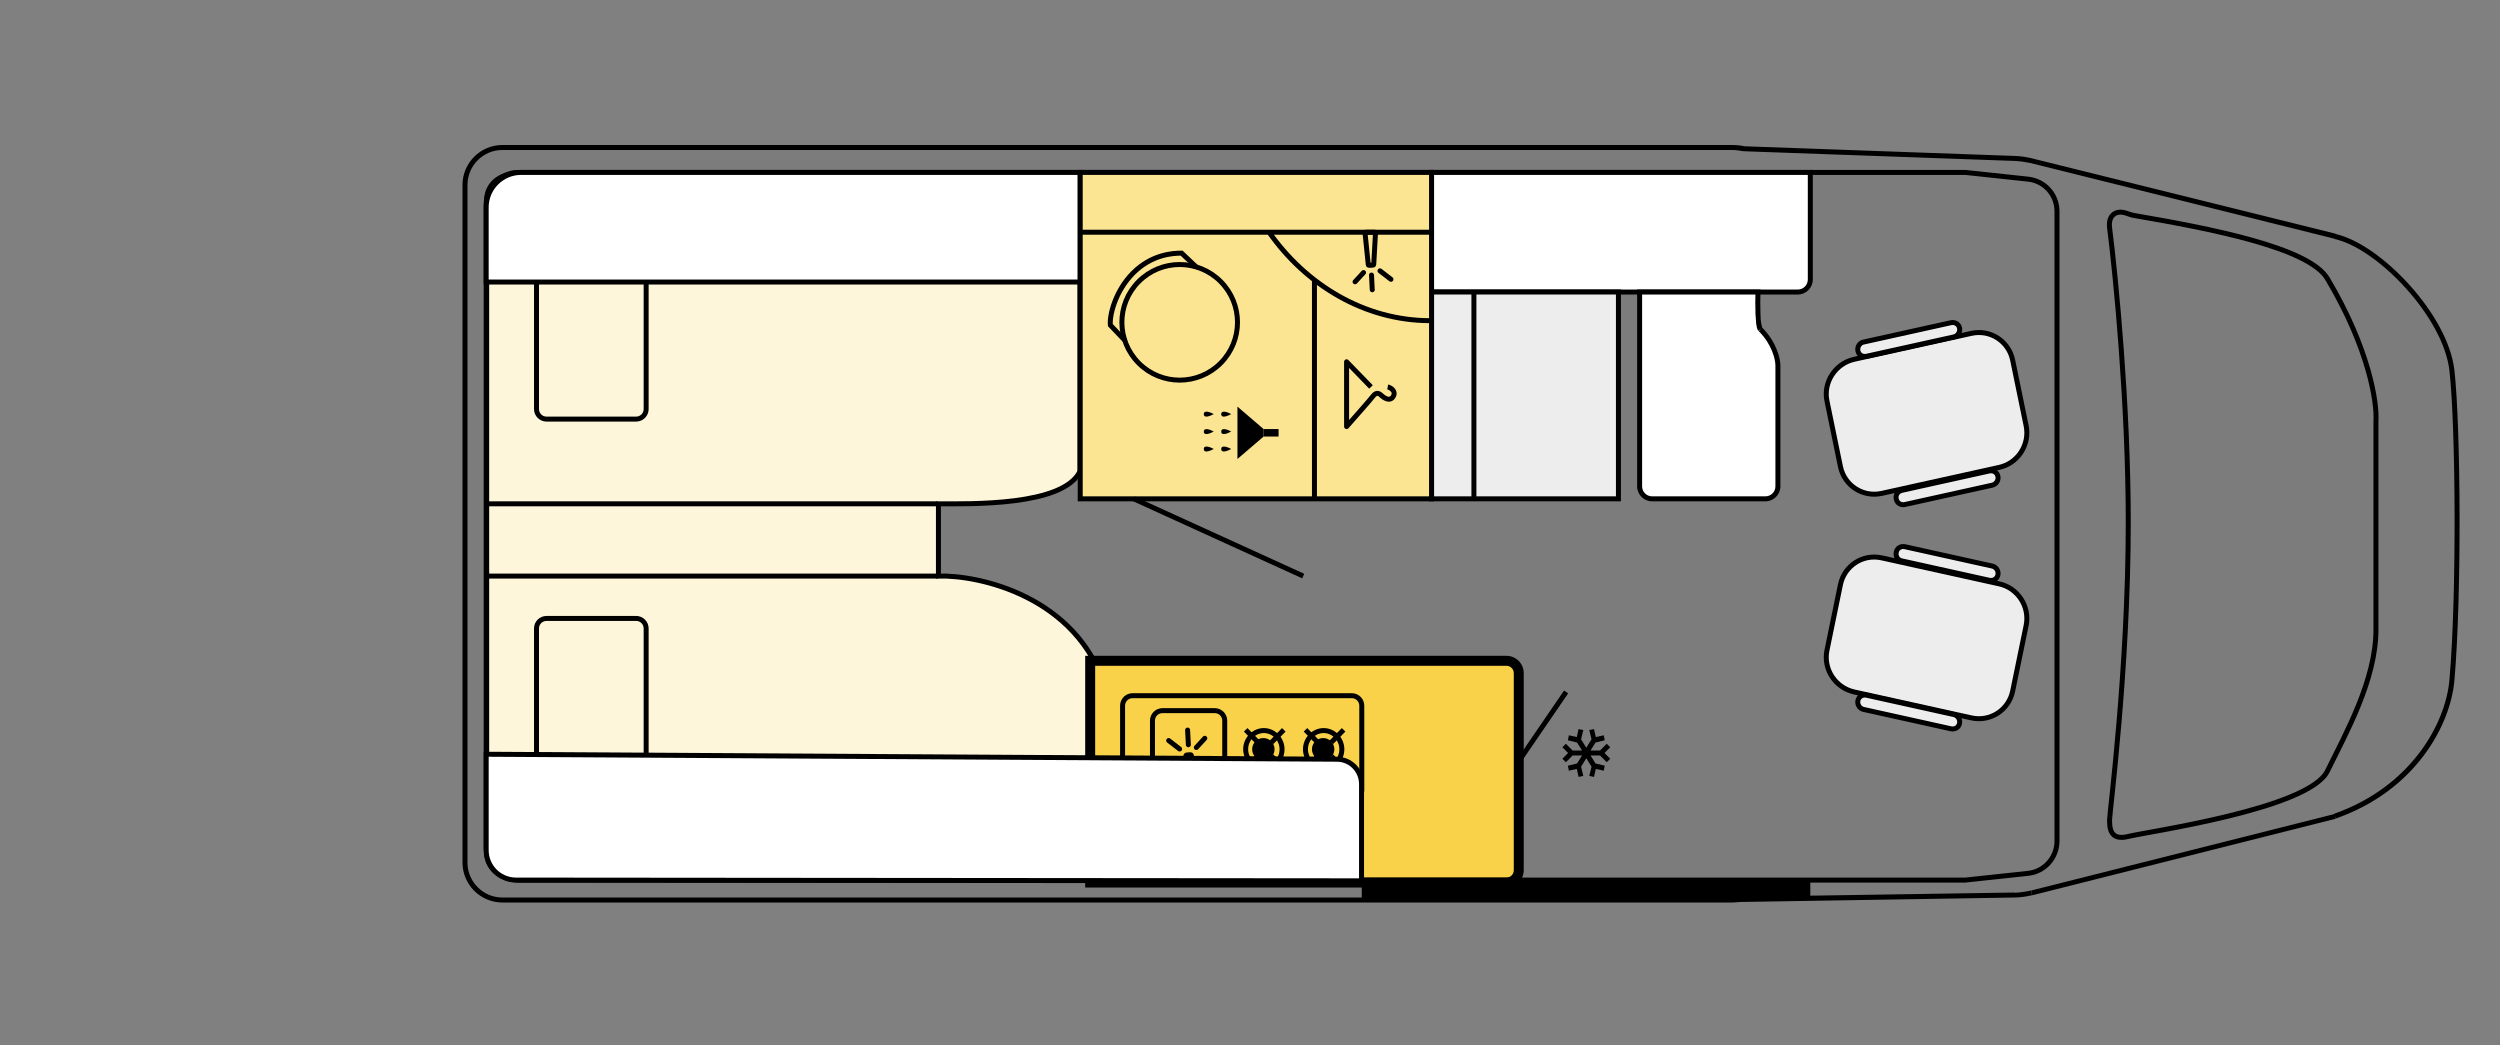
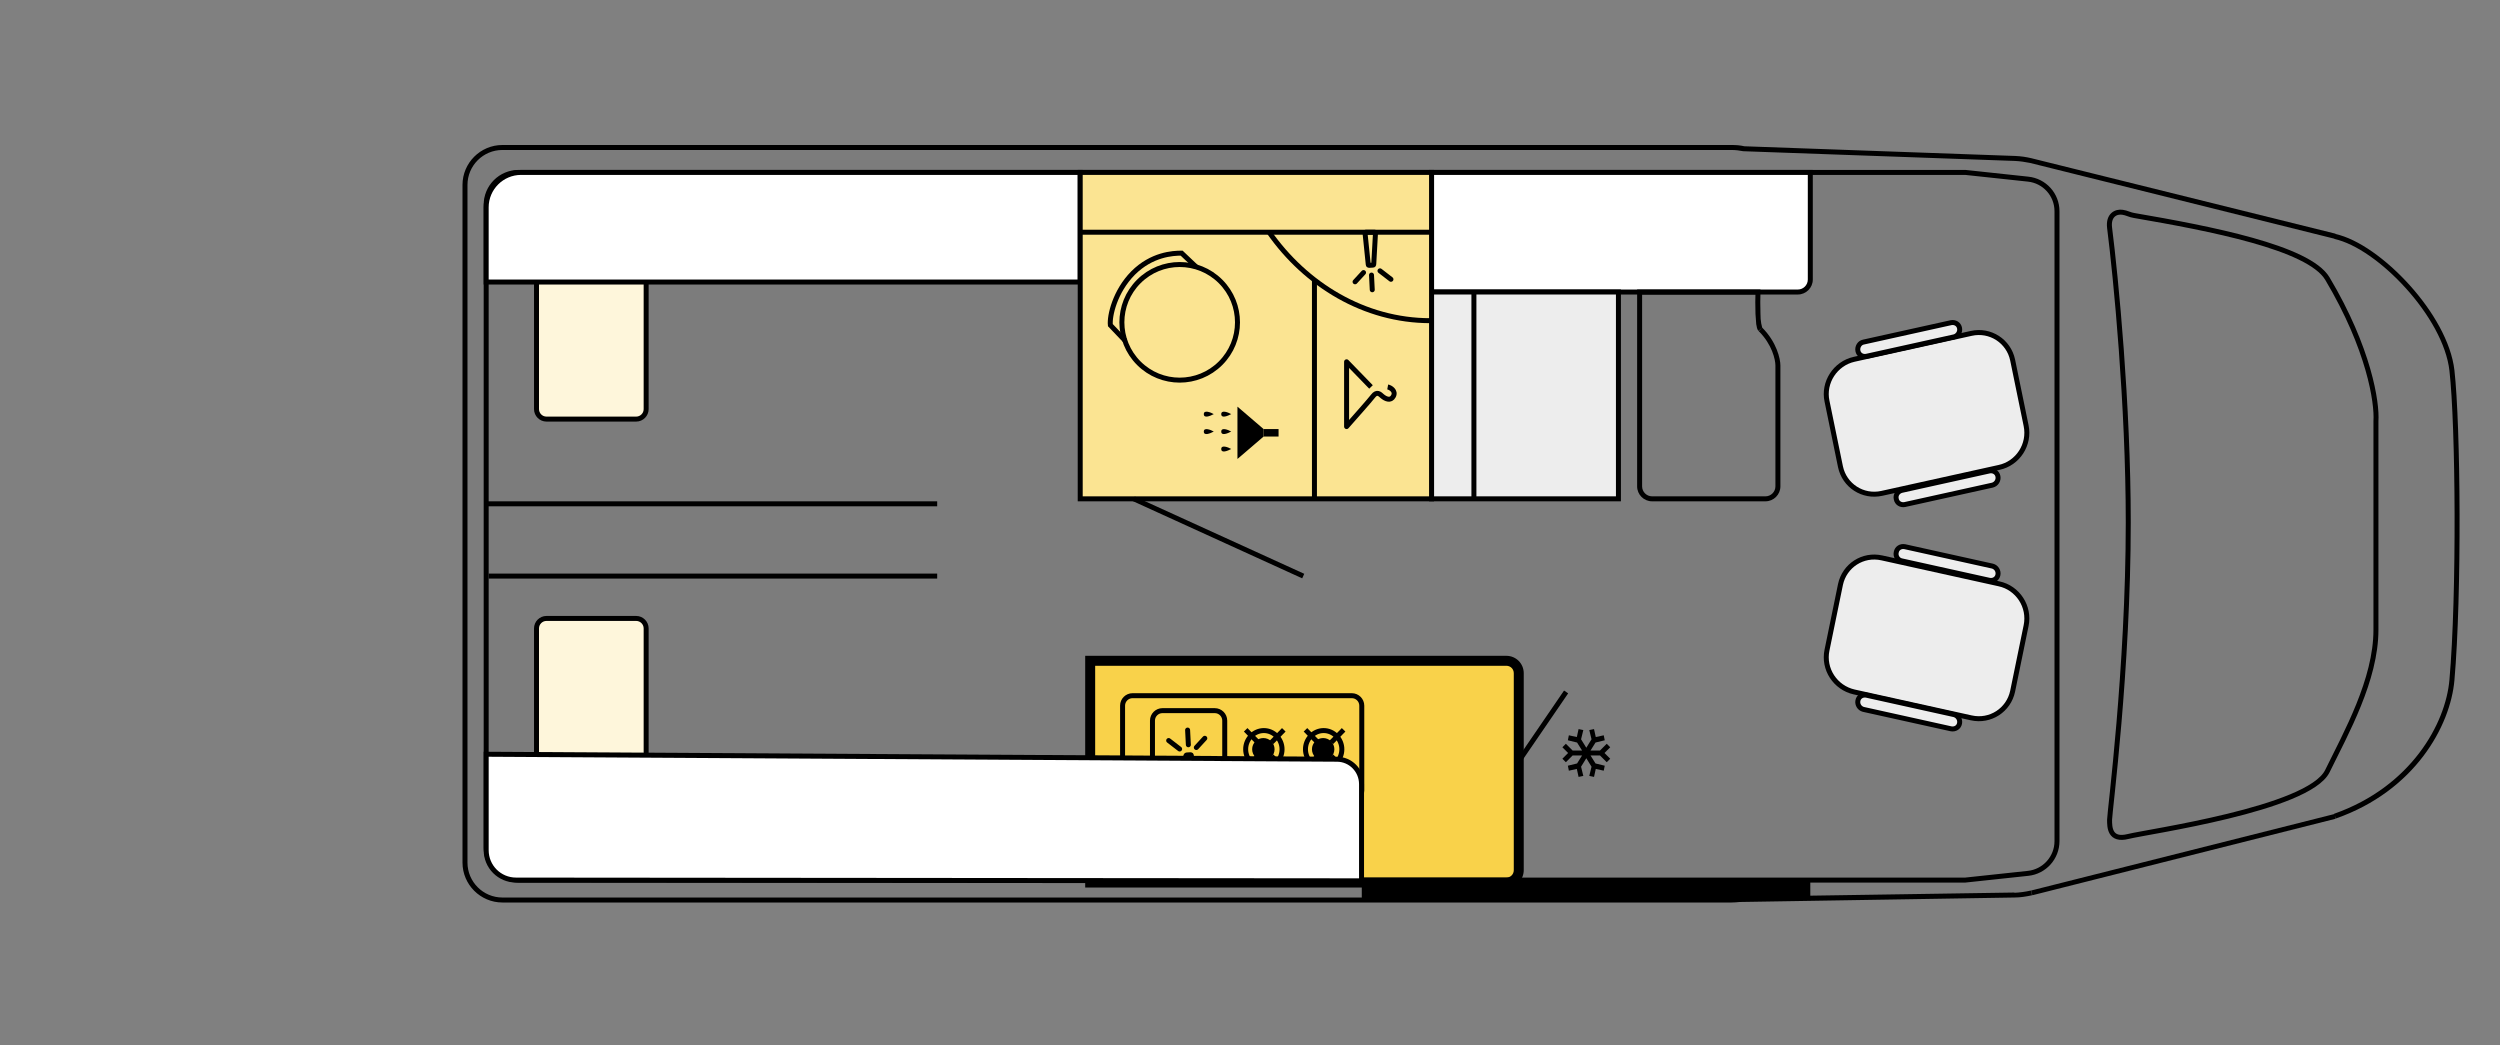
<svg xmlns="http://www.w3.org/2000/svg" width="1000" height="418" viewBox="0 0 1000 418" fill="none">
  <rect x="0" y="0" width="1000" height="418" fill="#808080" stroke="none" />
  <g clip-path="url(#clip0_431_14067)">
    <path fill-rule="evenodd" clip-rule="evenodd" d="M697.509 59.494L806.15 63.382C808.243 63.481 810.237 63.78 812.33 64.279L933.928 94.479C951.769 98.466 978.282 126.274 980.774 148.202C983.266 170.329 983.764 237.906 980.774 271.993C979.179 289.934 965.125 315.45 933.928 326.513L812.629 357.212C810.436 357.81 808.044 358.109 805.751 358.109L695.615 359.803C694.618 359.903 693.621 360.003 692.525 360.003L200.848 360.003C192.575 360.003 185.897 353.325 185.897 345.052L185.897 73.947C185.897 65.674 192.575 58.996 200.848 58.996L692.625 58.996C694.319 58.996 695.914 59.195 697.509 59.494Z" fill="black" fill-opacity="0.03" />
    <path d="M697.509 59.495L697.309 60.492L697.409 60.492L697.509 60.492L697.509 59.495ZM695.715 359.804L695.715 358.807L695.615 358.807L695.515 358.807L695.715 359.804ZM806.15 62.386L697.509 58.498L697.409 60.492L806.05 64.379L806.15 62.386ZM812.529 63.283C810.436 62.784 808.343 62.485 806.15 62.386L806.05 64.379C808.044 64.479 810.037 64.778 812.031 65.176L812.529 63.283ZM934.227 93.483L812.529 63.283L812.031 65.176L933.729 95.476L934.227 93.483ZM981.77 148.103C980.475 136.84 973.099 124.281 963.83 114.015C954.56 103.749 943.297 95.576 934.128 93.583L933.729 95.576C942.4 97.47 953.265 105.244 962.434 115.411C971.504 125.477 978.581 137.637 979.777 148.302L981.77 148.103ZM981.77 272.093C984.761 237.906 984.262 170.329 981.77 148.103L979.777 148.302C982.269 170.329 982.767 237.906 979.777 271.894L981.77 272.093ZM934.327 327.411C965.923 316.347 980.176 290.433 981.77 272.093L979.777 271.894C978.282 289.436 964.428 314.653 933.629 325.517L934.327 327.411ZM812.928 358.11L934.227 327.511L933.729 325.617L812.429 356.216L812.928 358.11ZM805.751 359.007C808.143 359.007 810.536 358.608 812.828 358.11L812.33 356.216C810.137 356.714 807.944 357.013 805.751 357.113L805.751 359.007ZM695.715 360.801L805.751 359.007L805.751 357.013L695.615 358.708L695.715 360.801ZM692.625 361C693.721 361 694.818 360.9 695.814 360.801L695.515 358.807C694.519 358.907 693.621 359.007 692.625 359.007L692.625 361ZM200.947 361L692.625 361L692.625 359.007L200.947 359.007L200.947 361ZM185 345.053C185 353.824 192.176 361 200.947 361L200.947 359.007C193.273 359.007 186.993 352.727 186.993 345.053L185 345.053ZM185 73.947L185 345.053L186.993 345.053L186.993 73.947L185 73.947ZM200.947 58C192.176 58 185 65.176 185 73.947L186.993 73.947C186.993 66.273 193.273 59.993 200.947 59.993L200.947 58ZM692.625 58L200.947 58L200.947 59.993L692.625 59.993L692.625 58ZM697.708 58.498C696.014 58.1 694.319 58 692.625 58L692.625 59.993C694.219 59.993 695.814 60.193 697.309 60.492L697.708 58.498Z" fill="black" />
    <path d="M724.121 360.001L724.121 352.027L544.713 352.027L544.713 360.001L724.121 360.001Z" fill="black" />
    <path d="M851.304 208.9C851.304 161.755 846.321 110.724 843.829 91.088C843.231 86.005 846.42 84.51 849.012 84.909C850.606 85.108 852.102 86.005 853.696 86.204C883.797 91.387 923.466 98.962 930.941 111.421C947.686 139.528 950.876 161.157 950.377 168.433L950.377 251.957C950.377 271.892 938.417 293.221 930.941 308.471C923.466 323.621 858.78 332.691 851.304 334.585C843.829 336.479 843.829 330.797 843.829 327.907C843.829 325.016 851.304 267.705 851.304 208.9Z" stroke="black" stroke-width="1.993" />
-     <path d="M204.638 351.033L440.659 351.033C445.842 340.369 453.317 311.962 442.154 275.283C430.991 238.604 391.621 229.933 375.374 230.431L375.374 201.527C387.833 201.527 425.21 202.523 431.988 188.569L431.988 69.961L204.638 69.961C199.156 69.961 194.671 74.446 194.671 79.928L194.671 341.066C194.671 346.548 199.156 351.033 204.638 351.033Z" fill="#FEF6DB" stroke="black" stroke-width="1.993" />
    <path d="M254.472 312.161L218.59 312.161C216.397 312.161 214.603 310.367 214.603 308.174L214.603 251.362C214.603 249.169 216.397 247.375 218.59 247.375L254.472 247.375C256.665 247.375 258.459 249.169 258.459 251.362L258.459 308.174C258.459 310.367 256.665 312.161 254.472 312.161Z" fill="#FEF6DB" stroke="black" stroke-width="1.993" />
    <path d="M254.472 167.638L218.59 167.638C216.397 167.638 214.603 165.844 214.603 163.651L214.603 106.838C214.603 104.646 216.397 102.852 218.59 102.852L254.472 102.852C256.665 102.852 258.459 104.646 258.459 106.838L258.459 163.651C258.459 165.844 256.665 167.638 254.472 167.638Z" fill="#FEF6DB" stroke="black" stroke-width="1.993" />
    <path d="M374.875 201.527L194.471 201.527" stroke="black" stroke-width="1.993" />
    <path d="M374.875 230.434L195.467 230.434" stroke="black" stroke-width="1.993" />
    <path d="M422.819 111.82L244.407 111.82" stroke="black" stroke-width="1.993" />
    <path d="M437.968 303.691L437.968 351.534" stroke="black" stroke-width="1.993" />
    <path d="M602.522 264.316C605.313 264.316 607.506 266.509 607.506 269.3L607.506 348.04C607.506 350.831 605.313 353.024 602.522 353.024L436.072 353.024L436.072 264.316L602.522 264.316Z" fill="#F9D24A" />
    <path d="M436.072 353.025L434.078 353.025L434.078 355.018L436.072 355.018L436.072 353.025ZM436.072 264.318L436.072 262.324L434.078 262.324L434.078 264.318L436.072 264.318ZM605.512 269.301L605.512 348.041L609.499 348.041L609.499 269.301L605.512 269.301ZM602.522 351.031L436.072 351.031L436.072 355.018L602.522 355.018L602.522 351.031ZM438.065 353.025L438.065 264.318L434.078 264.318L434.078 353.025L438.065 353.025ZM436.072 266.311L602.522 266.311L602.522 262.324L436.072 262.324L436.072 266.311ZM605.512 348.041C605.512 349.736 604.217 351.031 602.522 351.031L602.522 355.018C606.41 355.018 609.499 351.929 609.499 348.041L605.512 348.041ZM609.499 269.301C609.499 265.414 606.41 262.324 602.522 262.324L602.522 266.311C604.217 266.311 605.512 267.607 605.512 269.301L609.499 269.301Z" fill="black" />
    <path d="M524.779 299.704C524.779 302.181 526.787 304.189 529.264 304.189C531.741 304.189 533.749 302.181 533.749 299.704C533.749 297.227 531.741 295.219 529.264 295.219C526.787 295.219 524.779 297.227 524.779 299.704Z" fill="black" />
    <path d="M536.74 299.702C536.74 303.888 533.45 307.177 529.464 307.177C525.477 307.177 522.188 303.788 522.188 299.702C522.188 295.615 525.477 292.227 529.464 292.227C533.45 292.227 536.74 295.615 536.74 299.702Z" stroke="black" stroke-width="1.993" />
    <path d="M537.44 291.93L532.556 296.913" stroke="black" stroke-width="1.993" />
    <path d="M537.44 307.376L532.556 302.492" stroke="black" stroke-width="1.993" />
    <path d="M522.188 291.93L527.072 296.913" stroke="black" stroke-width="1.993" />
    <path d="M522.188 307.376L527.072 302.492" stroke="black" stroke-width="1.993" />
    <path d="M500.858 299.704C500.858 302.181 502.866 304.189 505.343 304.189C507.82 304.189 509.828 302.181 509.828 299.704C509.828 297.227 507.82 295.219 505.343 295.219C502.866 295.219 500.858 297.227 500.858 299.704Z" fill="black" />
    <path d="M512.818 299.702C512.818 303.888 509.529 307.177 505.543 307.177C501.556 307.177 498.267 303.788 498.267 299.702C498.267 295.615 501.556 292.227 505.543 292.227C509.529 292.227 512.818 295.615 512.818 299.702Z" stroke="black" stroke-width="1.993" />
    <path d="M513.519 291.93L508.635 296.913" stroke="black" stroke-width="1.993" />
    <path d="M513.519 307.376L508.635 302.492" stroke="black" stroke-width="1.993" />
    <path d="M498.267 291.93L503.151 296.913" stroke="black" stroke-width="1.993" />
    <path d="M498.267 307.376L503.151 302.492" stroke="black" stroke-width="1.993" />
    <path d="M453.016 278.273L540.726 278.273C542.919 278.273 544.713 280.068 544.713 282.26L544.713 316.148C544.713 318.341 542.919 320.135 540.726 320.135L453.016 320.135C450.823 320.135 449.029 318.341 449.029 316.148L449.029 282.26C449.029 280.068 450.823 278.273 453.016 278.273Z" stroke="black" stroke-width="1.993" />
    <path d="M464.976 284.254L485.907 284.254C488.1 284.254 489.894 286.048 489.894 288.241L489.894 308.175C489.894 310.368 488.1 312.162 485.907 312.162L464.976 312.162C462.784 312.162 460.989 310.368 460.989 308.175L460.989 288.241C460.989 286.048 462.784 284.254 464.976 284.254Z" stroke="black" stroke-width="1.993" />
    <path d="M474.647 301.994L476.241 301.895C476.441 301.895 476.54 301.994 476.54 302.194L477.836 314.852C477.836 315.051 477.737 315.151 477.537 315.151L473.949 315.151C473.75 315.151 473.65 315.051 473.65 314.852L474.348 302.293C474.447 302.094 474.547 301.994 474.647 301.994Z" fill="#F9D24A" stroke="black" stroke-width="1.993" />
    <path d="M475.342 297.908L475.043 292.027M478.532 299.004L481.92 295.316M471.854 299.602L467.468 296.214" stroke="black" stroke-width="1.993" stroke-linecap="round" />
    <path d="M626.443 276.777L607.008 305.184" stroke="black" stroke-width="1.993" />
    <path d="M822.795 84.513L822.795 336.482C822.795 343.06 817.812 348.642 811.234 349.34L786.116 352.031L207.426 352.031C200.25 352.031 194.469 346.25 194.469 339.073L194.469 81.922C194.469 74.746 200.25 68.965 207.426 68.965L786.116 68.965L811.234 71.656C817.812 72.354 822.795 77.836 822.795 84.513Z" stroke="black" stroke-width="1.993" />
    <path d="M724.121 111.823L724.121 68.965L572.621 68.965L572.621 116.807L719.137 116.807C721.928 116.807 724.121 114.614 724.121 111.823Z" fill="white" />
    <path d="M724.121 68.966L725.118 68.966L725.118 67.969L724.121 67.969L724.121 68.966ZM572.621 116.808L571.624 116.808L571.624 117.804L572.621 117.804L572.621 116.808ZM572.621 68.966L572.621 67.969L571.624 67.969L571.624 68.966L572.621 68.966ZM723.124 68.966L723.124 111.824L725.118 111.824L725.118 68.966L723.124 68.966ZM719.137 115.811L572.621 115.811L572.621 117.804L719.137 117.804L719.137 115.811ZM573.618 116.808L573.618 68.966L571.624 68.966L571.624 116.808L573.618 116.808ZM572.621 69.962L724.121 69.962L724.121 67.969L572.621 67.969L572.621 69.962ZM723.124 111.824C723.124 114.017 721.33 115.811 719.137 115.811L719.137 117.804C722.427 117.804 725.118 115.113 725.118 111.824L723.124 111.824Z" fill="black" />
    <path d="M589.565 117.305L589.565 199.035" stroke="black" stroke-width="1.993" />
    <path d="M647.374 199.532L647.374 116.805L572.621 116.805L572.621 199.532L647.374 199.532Z" fill="#EDEDED" stroke="black" stroke-width="1.993" />
    <path d="M589.565 117.305L589.565 199.035" stroke="black" stroke-width="1.993" />
-     <path d="M655.846 194.548L655.846 116.805L703.19 116.805C702.991 121.489 702.991 130.559 704.187 131.755C709.768 137.337 711.164 143.716 711.164 146.208L711.164 194.548C711.164 197.339 708.971 199.532 706.18 199.532L660.83 199.532C658.139 199.532 655.846 197.339 655.846 194.548Z" fill="white" />
    <path d="M655.846 116.805L655.846 115.809L654.85 115.809L654.85 116.805L655.846 116.805ZM703.19 116.805L704.187 116.805L704.187 115.809L703.19 115.809L703.19 116.805ZM654.85 116.805L654.85 194.549L656.843 194.549L656.843 116.805L654.85 116.805ZM660.83 200.529L706.18 200.529L706.18 198.536L660.83 198.536L660.83 200.529ZM712.161 194.549L712.161 146.208L710.167 146.208L710.167 194.549L712.161 194.549ZM712.161 146.208C712.161 143.517 710.665 136.839 704.885 131.058L703.489 132.454C708.871 137.836 710.167 143.916 710.167 146.208L712.161 146.208ZM704.885 131.058C704.885 131.058 704.885 131.058 704.785 130.66C704.685 130.361 704.586 129.962 704.486 129.364C704.287 128.367 704.187 126.972 704.187 125.477C704.087 122.487 704.087 119.098 704.187 116.805L702.193 116.706C702.094 118.998 702.094 122.487 702.193 125.576C702.293 127.071 702.393 128.566 702.492 129.663C702.592 130.261 702.692 130.759 702.791 131.158C702.891 131.557 703.09 132.055 703.389 132.354L704.885 131.058ZM703.19 115.809L655.846 115.809L655.846 117.802L703.19 117.802L703.19 115.809ZM706.18 200.529C709.469 200.529 712.161 197.838 712.161 194.549L710.167 194.549C710.167 196.741 708.373 198.536 706.18 198.536L706.18 200.529ZM654.85 194.549C654.85 197.838 657.541 200.529 660.83 200.529L660.83 198.536C658.637 198.536 656.843 196.741 656.843 194.549L654.85 194.549Z" fill="black" />
    <path d="M432.085 68.965L432.085 112.82L194.469 112.82L194.469 82.919C194.469 75.244 200.748 68.965 208.423 68.965L432.085 68.965Z" fill="white" stroke="black" stroke-width="1.993" />
    <path d="M644.088 298.905L642.693 297.51L640.002 300.201L636.214 300.201L638.208 297.011L641.896 296.114L641.497 294.121L638.307 294.818L637.61 291.629L635.716 292.028L636.613 295.715L634.52 299.104L632.427 295.715L633.324 292.028L631.43 291.629L630.732 294.818L627.543 294.121L627.144 296.114L630.832 297.011L632.825 300.201L629.038 300.201L626.347 297.51L624.951 298.905L627.244 301.197L624.951 303.49L626.347 304.885L629.038 302.194L632.825 302.194L630.832 305.384L627.144 306.281L627.543 308.274L630.732 307.576L631.43 310.766L633.324 310.367L632.427 306.679L634.52 303.29L636.613 306.679L635.716 310.367L637.61 310.766L638.307 307.576L641.497 308.274L641.896 306.281L638.208 305.384L636.214 302.194L640.002 302.194L642.693 304.885L644.088 303.49L641.796 301.197L644.088 298.905Z" fill="black" />
    <path d="M741.667 143.719L788.512 133.353C796.087 131.658 803.463 136.443 805.057 144.018L810.44 170.231C812.034 177.806 807.15 185.381 799.575 186.976L752.73 197.342C745.155 199.036 737.779 194.252 736.185 186.677L730.802 160.463C729.208 152.988 734.092 145.413 741.667 143.719Z" fill="#EDEDED" stroke="black" stroke-width="1.993" />
    <path d="M745.351 136.839L780.435 129.065C782.03 128.766 783.525 129.663 783.824 131.258C784.123 132.852 783.126 134.347 781.631 134.746L746.547 142.52C744.952 142.819 743.457 141.922 743.158 140.328C742.859 138.733 743.856 137.138 745.351 136.839Z" fill="#EDEDED" stroke="black" stroke-width="1.993" />
    <path d="M760.703 196.144L795.787 188.37C797.382 188.071 798.877 188.968 799.176 190.562C799.475 192.157 798.478 193.652 796.983 194.051L761.899 201.825C760.304 202.124 758.809 201.227 758.51 199.632C758.111 198.038 759.108 196.543 760.703 196.144Z" fill="#EDEDED" stroke="black" stroke-width="1.993" />
    <path d="M741.667 276.781L788.512 287.146C796.087 288.841 803.463 284.057 805.057 276.482L810.44 250.268C812.034 242.693 807.15 235.118 799.575 233.523L752.73 223.158C745.155 221.463 737.779 226.247 736.185 233.822L730.802 260.036C729.208 267.611 734.092 275.086 741.667 276.781Z" fill="#EDEDED" stroke="black" stroke-width="1.993" />
    <path d="M745.351 283.754L780.435 291.528C782.03 291.827 783.525 290.93 783.824 289.336C784.123 287.741 783.126 286.246 781.631 285.847L746.547 278.073C744.952 277.774 743.457 278.671 743.158 280.265C742.859 281.86 743.856 283.355 745.351 283.754Z" fill="#EDEDED" stroke="black" stroke-width="1.993" />
    <path d="M760.703 224.352L795.787 232.126C797.382 232.425 798.877 231.528 799.176 229.933C799.475 228.338 798.478 226.843 796.983 226.445L761.899 218.67C760.304 218.371 758.809 219.268 758.51 220.863C758.111 222.458 759.108 224.053 760.703 224.352Z" fill="#EDEDED" stroke="black" stroke-width="1.993" />
    <path d="M572.621 199.534L572.621 68.965L432.085 68.965L432.085 199.534L572.621 199.534Z" fill="#FBE492" stroke="black" stroke-width="1.993" />
    <path d="M572.621 92.887L432.085 92.887" stroke="black" stroke-width="1.993" />
    <path d="M572.123 128.27C545.71 128.27 522.287 113.818 507.636 92.887" stroke="black" stroke-width="1.993" />
    <path d="M525.776 111.82L525.776 199.531" stroke="black" stroke-width="1.993" />
    <path d="M549.198 106.043L547.604 106.143C547.404 106.143 547.305 106.043 547.305 105.844L546.009 93.186C546.009 92.986 546.109 92.887 546.308 92.887L549.896 92.887C550.095 92.887 550.195 92.986 550.195 93.186L549.497 105.744C549.497 105.944 549.398 106.043 549.198 106.043Z" stroke="black" stroke-width="1.993" />
    <path d="M548.603 110.026L548.902 115.907M545.414 109.03L542.025 112.718M551.992 108.332L556.378 111.721" stroke="black" stroke-width="1.993" stroke-linecap="round" />
    <path d="M455.525 145.283C464.555 154.313 479.196 154.313 488.226 145.283C497.256 136.252 497.256 121.612 488.226 112.581C479.196 103.551 464.555 103.551 455.525 112.581C446.494 121.612 446.494 136.252 455.525 145.283Z" stroke="black" stroke-width="1.993" />
    <path d="M450.026 136.238L444.145 130.059C443.746 126.371 445.939 116.603 453.215 109.228C460.69 101.752 469.063 101.254 472.651 101.254L478.432 106.736" stroke="black" stroke-width="1.993" />
    <path d="M453.514 199.531L521.29 230.429" stroke="black" stroke-width="1.993" />
    <path d="M555.081 154.782C556.177 154.981 558.469 156.376 557.373 158.469C556.277 160.563 554.184 159.566 552.888 158.469C551.991 157.672 550.795 156.376 549.2 158.469C547.904 160.164 541.625 167.241 538.635 170.629L538.635 144.715L548.403 154.782" stroke="black" stroke-width="1.993" stroke-linejoin="round" />
    <path d="M492.487 165.644C491.291 164.946 488.5 163.85 488.5 165.644C488.5 167.438 490.992 166.441 492.487 165.644Z" fill="black" />
    <path d="M485.51 165.644C484.314 164.946 481.523 163.85 481.523 165.644C481.523 167.438 484.015 166.441 485.51 165.644Z" fill="black" />
    <path d="M492.487 172.621C491.291 171.923 488.5 170.826 488.5 172.621C488.5 174.415 490.992 173.418 492.487 172.621Z" fill="black" />
    <path d="M485.51 172.621C484.314 171.923 481.523 170.826 481.523 172.621C481.523 174.415 484.015 173.418 485.51 172.621Z" fill="black" />
    <path d="M492.487 179.597C491.291 178.899 488.5 177.803 488.5 179.597C488.5 181.391 490.992 180.394 492.487 179.597Z" fill="black" />
-     <path d="M485.51 179.597C484.314 178.899 481.523 177.803 481.523 179.597C481.523 181.391 484.015 180.394 485.51 179.597Z" fill="black" />
    <path d="M494.979 183.587L505.444 174.617L505.444 171.627L494.979 162.656L494.979 183.587Z" fill="black" />
    <path d="M511.425 174.615L511.425 171.625L505.444 171.625L505.444 174.615L511.425 174.615Z" fill="black" />
    <path d="M194.471 301.695L534.748 303.689C540.23 303.689 544.616 308.174 544.616 313.656L544.616 352.328L206.432 352.029C199.854 352.029 194.471 346.647 194.471 340.069L194.471 301.695Z" fill="white" />
    <path d="M194.471 301.696L194.471 300.699L193.475 300.699L193.475 301.696L194.471 301.696ZM544.616 352.329L544.616 353.326L545.612 353.326L545.612 352.329L544.616 352.329ZM534.748 302.693L194.471 300.699L194.471 302.693L534.748 304.686L534.748 302.693ZM543.619 313.656L543.619 352.329L545.612 352.329L545.612 313.656L543.619 313.656ZM193.475 301.696L193.475 340.069L195.468 340.069L195.468 301.696L193.475 301.696ZM206.432 353.027L544.616 353.326L544.616 351.332L206.432 351.033L206.432 353.027ZM193.475 340.069C193.475 347.246 199.256 353.027 206.432 353.027L206.432 351.033C200.352 351.033 195.468 346.149 195.468 340.069L193.475 340.069ZM534.748 304.686C539.732 304.686 543.619 308.773 543.619 313.656L545.612 313.656C545.612 307.577 540.729 302.693 534.748 302.693L534.748 304.686Z" fill="black" />
  </g>
  <defs>
    <clipPath id="clip0_431_14067">
      <rect width="418" height="1000" fill="white" transform="translate(1000) rotate(90)" />
    </clipPath>
  </defs>
</svg>